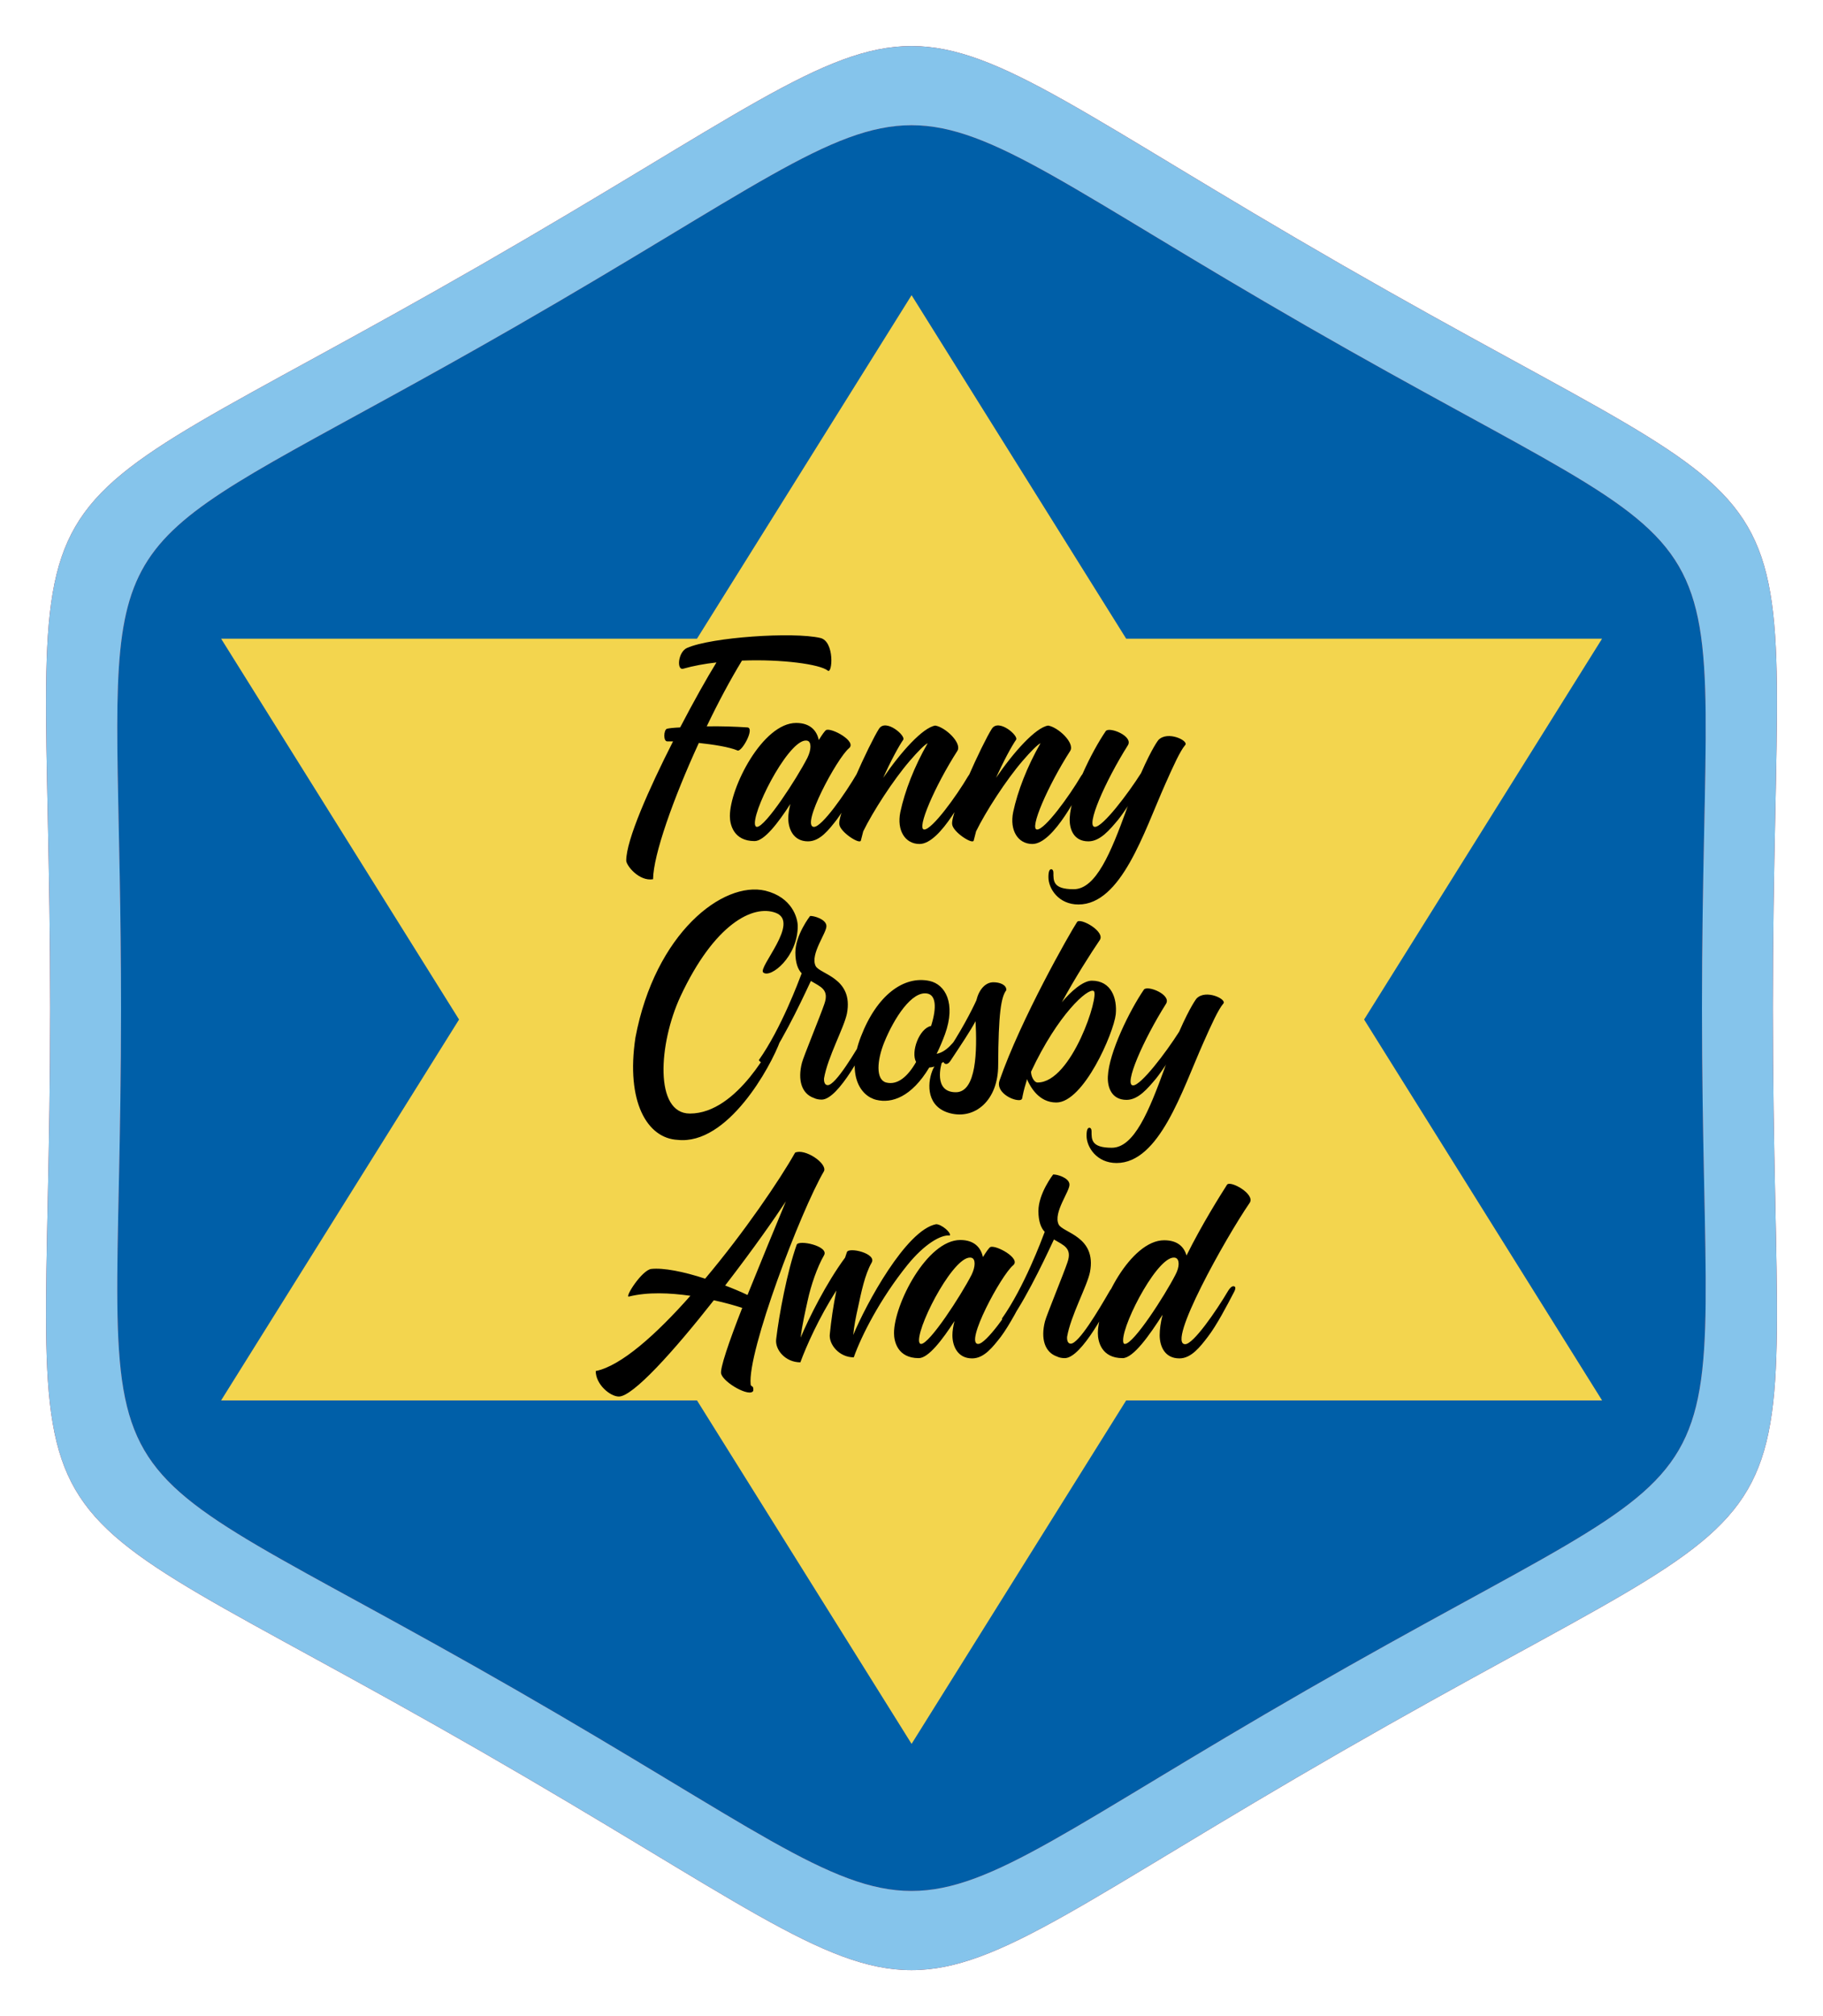
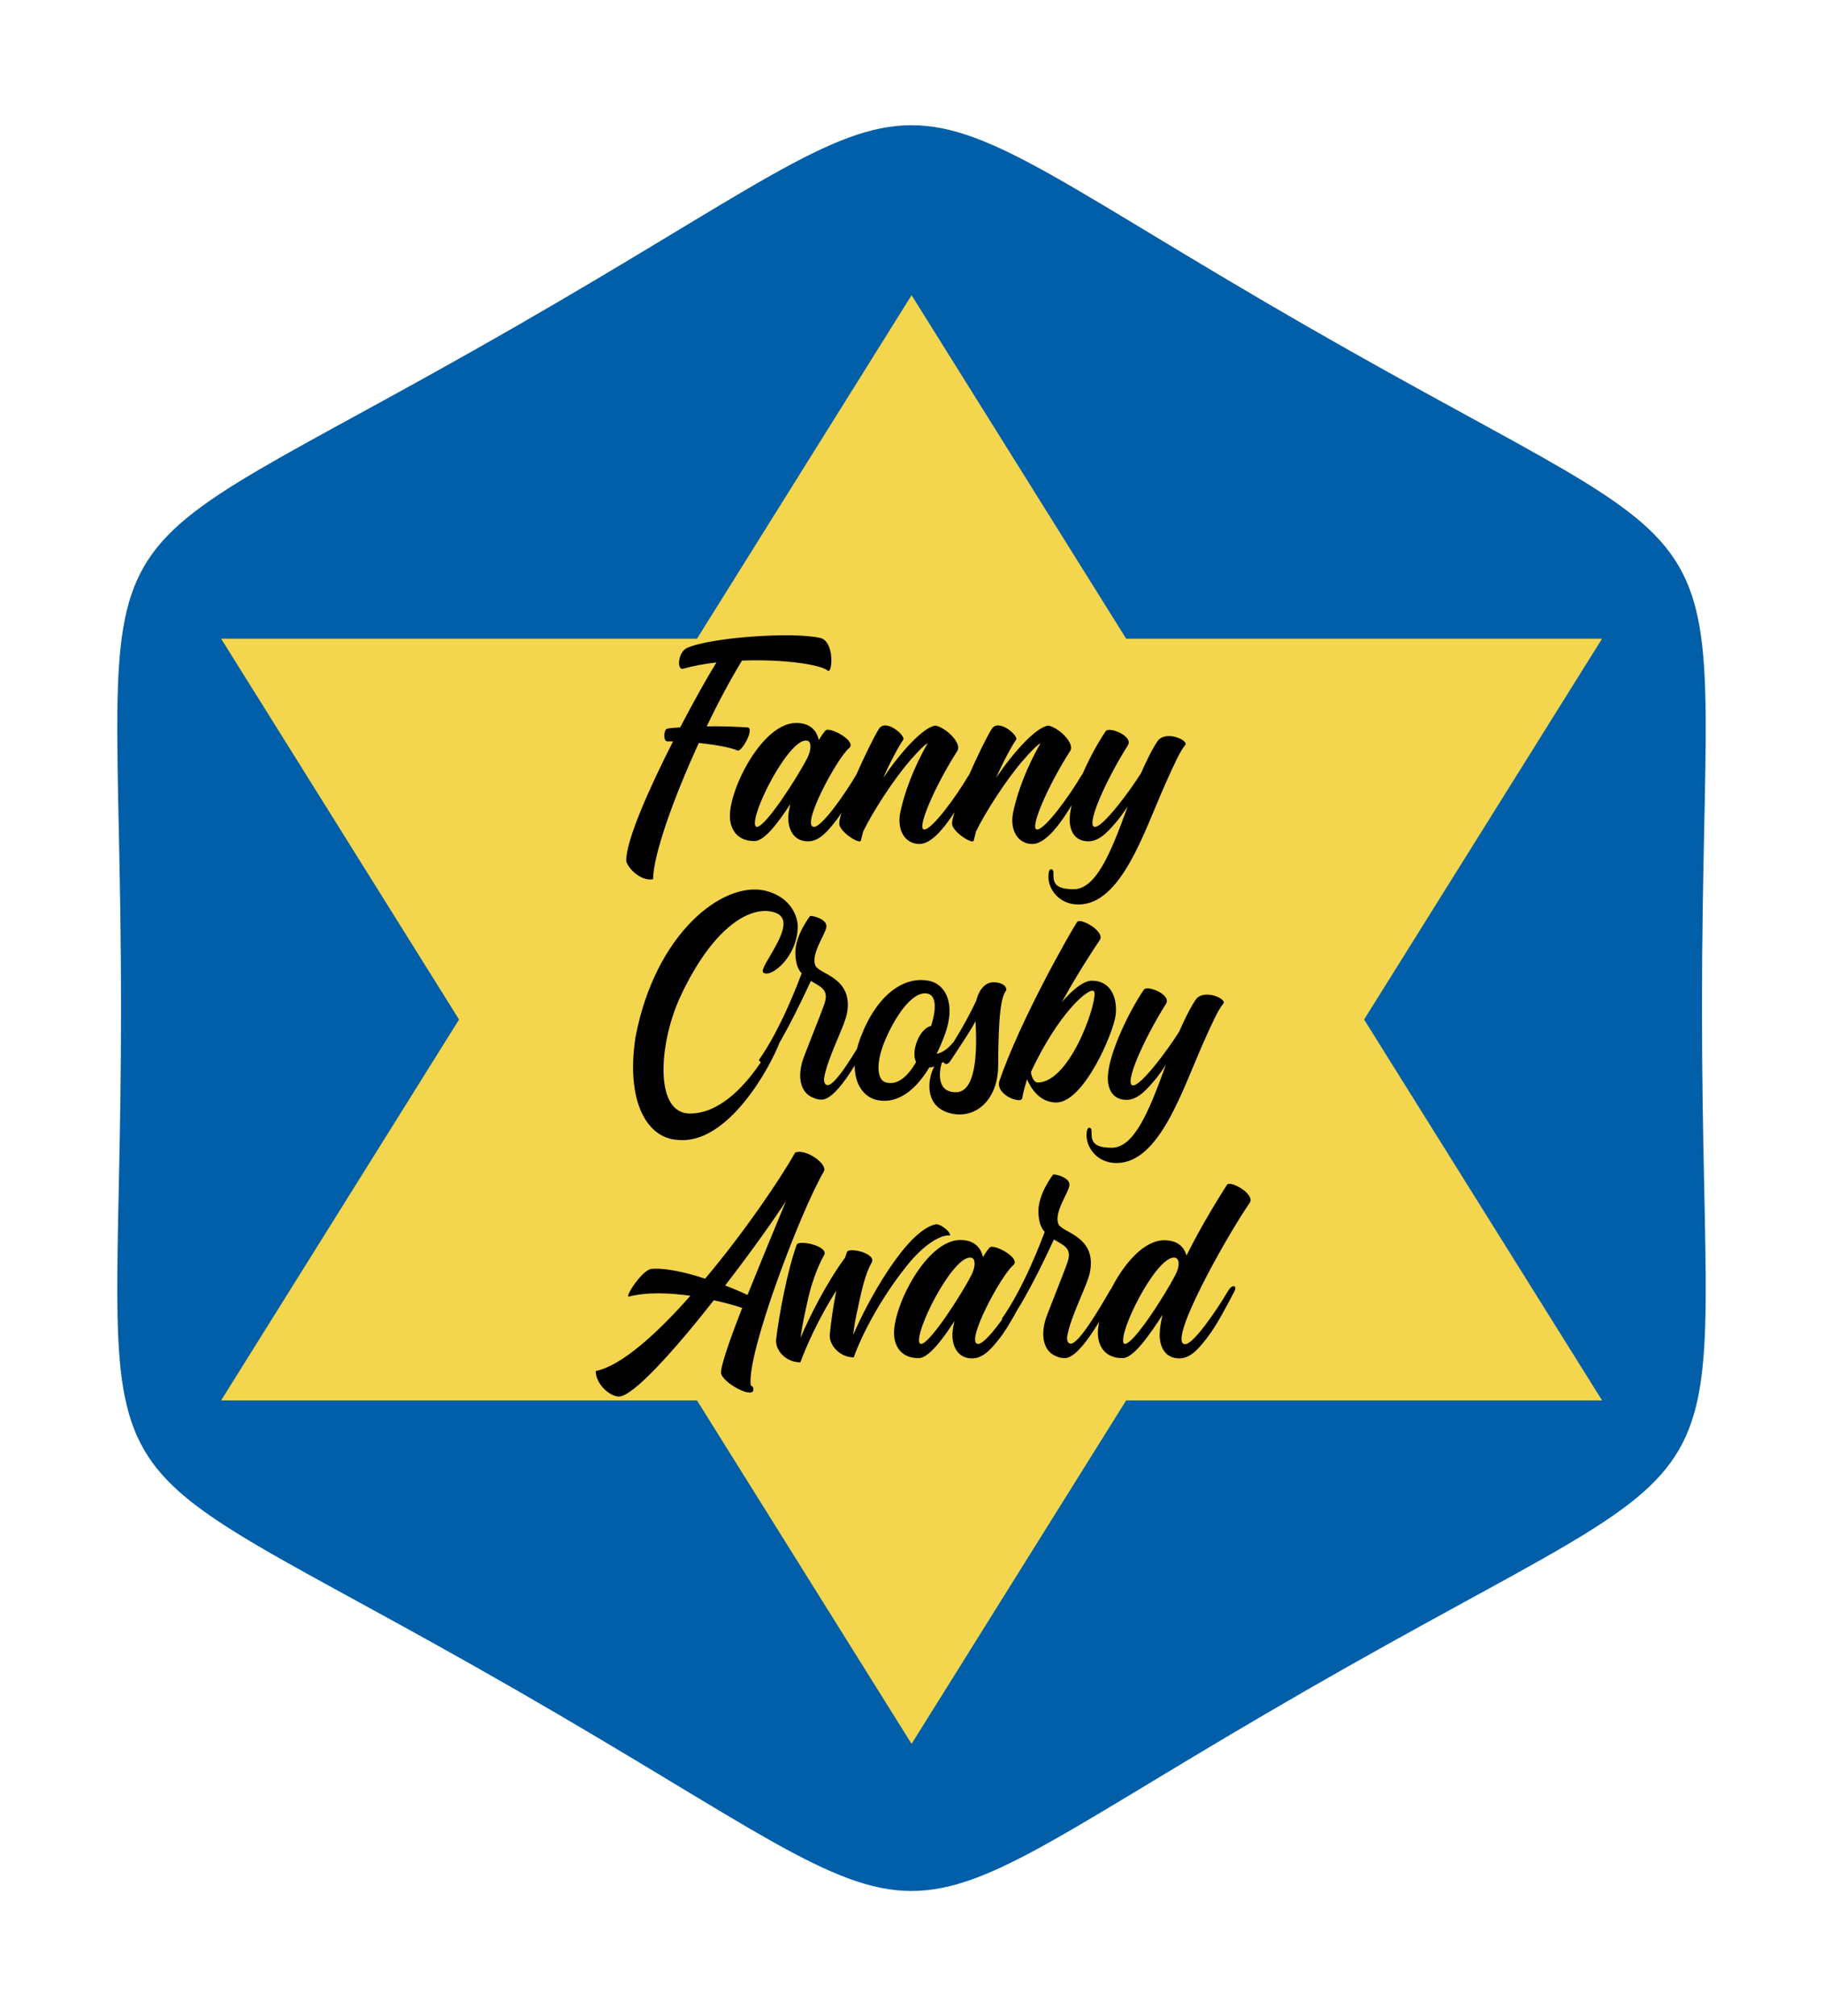
<svg xmlns="http://www.w3.org/2000/svg" style="isolation:isolate" viewBox="1116.389 563.238 277.222 306.524" width="277.222pt" height="306.524pt">
  <switch>
    <g>
      <g>
-         <path d=" M 1320.494 603.527 C 1397.603 647.865 1385.988 627.593 1385.988 716.5 C 1385.988 805.405 1397.603 785.136 1320.494 829.475 C 1243.301 873.858 1266.691 873.857 1189.506 829.475 C 1112.397 785.136 1124.012 805.405 1124.012 716.5 C 1124.012 627.593 1112.397 647.865 1189.506 603.527 C 1266.699 559.142 1243.301 559.142 1320.494 603.527 Z " fill-rule="evenodd" fill="rgb(186,38,45)" />
        <path d=" M 1315.104 612.824 C 1385.861 653.512 1375.207 634.915 1375.207 716.5 C 1375.207 798.085 1385.861 779.488 1315.104 820.176 C 1244.261 860.909 1265.739 860.908 1194.896 820.176 C 1124.132 779.488 1134.794 798.085 1134.794 716.5 C 1134.794 634.915 1124.132 653.512 1194.896 612.824 C 1265.739 572.093 1244.261 572.092 1315.104 612.824 Z " fill-rule="evenodd" fill="rgb(0,95,168)" />
        <defs>
          <filter id="xlX1MuMjoEBtmO2tLUC441pd90ZsSaLM" x="-200%" y="-200%" width="400%" height="400%" color-interpolation-filters="sRGB">
            <feGaussianBlur in="SourceGraphic" stdDeviation="2.147" />
            <feOffset dx="0" dy="0" result="pf_100_offsetBlur" />
            <feFlood flood-color="#FFFFFF" flood-opacity="1" />
            <feComposite in2="pf_100_offsetBlur" operator="in" result="pf_100_dropShadow" />
            <feBlend in="SourceGraphic" in2="pf_100_dropShadow" mode="normal" />
          </filter>
        </defs>
        <g filter="url(#xlX1MuMjoEBtmO2tLUC441pd90ZsSaLM)">
          <path d=" M 1360.013 660.338 L 1287.645 660.338 L 1255.012 608.116 L 1222.379 660.338 L 1150.013 660.338 L 1186.196 718.24 L 1150.013 776.143 L 1222.379 776.143 L 1255.012 828.363 L 1287.645 776.143 L 1360.013 776.143 L 1323.828 718.24 L 1360.013 660.338 L 1360.013 660.338 L 1360.013 660.338 L 1360.013 660.338 L 1360.013 660.338 L 1360.013 660.338 L 1360.013 660.338 L 1360.013 660.338 Z " fill="rgb(243,213,78)" />
        </g>
        <defs>
          <filter id="N5Bd0Um30xcpVcXwEBHE0B0UBuv6ELoX" x="-200%" y="-200%" width="400%" height="400%" color-interpolation-filters="sRGB">
            <feGaussianBlur in="SourceGraphic" stdDeviation="2.147" />
            <feOffset dx="0" dy="0" result="pf_100_offsetBlur" />
            <feFlood flood-color="#000000" flood-opacity="0.65" />
            <feComposite in2="pf_100_offsetBlur" operator="in" result="pf_100_dropShadow" />
            <feBlend in="SourceGraphic" in2="pf_100_dropShadow" mode="normal" />
          </filter>
        </defs>
        <g filter="url(#N5Bd0Um30xcpVcXwEBHE0B0UBuv6ELoX)">
-           <path d=" M 1320.494 603.527 C 1397.603 647.865 1385.988 627.593 1385.988 716.5 C 1385.988 805.405 1397.603 785.136 1320.494 829.475 C 1243.301 873.858 1266.691 873.857 1189.506 829.475 C 1112.397 785.136 1124.012 805.405 1124.012 716.5 C 1124.012 627.593 1112.397 647.865 1189.506 603.527 C 1266.699 559.142 1243.301 559.142 1320.494 603.527 Z  M 1315.104 612.824 C 1385.861 653.512 1375.207 634.915 1375.207 716.5 C 1375.207 798.085 1385.861 779.488 1315.104 820.175 C 1244.262 860.909 1265.739 860.908 1194.896 820.175 C 1124.132 779.488 1134.794 798.085 1134.794 716.5 C 1134.794 701.564 1134.436 689.986 1134.287 680.787 C 1133.619 639.737 1137.087 646.063 1194.896 612.824 C 1265.739 572.093 1244.262 572.092 1315.104 612.824 Z " fill-rule="evenodd" fill="rgb(133,196,235)" />
-         </g>
+           </g>
        <path d=" M 1237.3 738.478 C 1234.98 742.598 1229.58 750.558 1223.62 757.638 C 1220.34 756.558 1217.26 755.958 1215.42 756.158 C 1213.98 756.358 1211.34 760.518 1212.02 760.358 C 1214.9 759.638 1218.26 759.798 1221.38 760.238 C 1216.18 766.118 1210.82 770.918 1206.98 771.678 C 1206.98 773.718 1209.18 775.558 1210.5 775.558 C 1212.62 775.558 1218.78 768.758 1224.94 760.918 C 1226.62 761.278 1228.14 761.718 1229.26 762.078 C 1227.22 767.278 1225.82 771.398 1226.06 772.118 C 1226.5 773.518 1230.46 775.718 1230.94 774.678 C 1231.02 773.758 1230.58 774.158 1230.54 773.718 C 1230.02 768.758 1238.1 747.438 1241.7 741.278 C 1242.18 740.078 1238.78 737.798 1237.3 738.478 Z  M 1230.06 760.118 C 1228.98 759.598 1227.82 759.118 1226.66 758.678 C 1231.1 752.918 1234.1 748.598 1235.9 745.878 C 1233.9 750.678 1232.46 754.198 1230.06 760.118 Z  M 1258.74 749.358 C 1254.18 750.238 1248.1 761.478 1246.14 766.198 C 1246.26 764.838 1246.54 763.438 1246.86 762.038 C 1247.34 759.798 1247.9 756.998 1248.94 755.198 C 1249.74 753.798 1245.46 752.798 1245.18 753.598 C 1245.1 753.878 1244.98 754.158 1244.9 754.438 C 1242.06 758.278 1239.42 763.558 1238.14 766.598 C 1238.38 764.558 1238.9 762.398 1239.22 760.918 C 1239.7 758.678 1240.66 755.878 1241.7 754.078 C 1242.5 752.678 1237.82 751.678 1237.54 752.478 C 1236.1 756.518 1234.86 763.118 1234.42 766.838 C 1234.22 768.438 1235.82 770.358 1238.1 770.358 C 1238.1 770.358 1238.1 770.358 1238.1 770.358 C 1238.1 770.358 1238.1 770.358 1238.1 770.358 C 1238.98 767.958 1240.9 763.598 1243.58 759.438 C 1243.1 761.758 1242.78 764.038 1242.58 766.038 C 1242.38 767.598 1243.98 769.598 1246.22 769.598 C 1246.22 769.558 1246.22 769.598 1246.22 769.598 C 1246.22 769.598 1246.22 769.598 1246.22 769.598 C 1247.38 766.318 1250.22 760.718 1254.38 755.558 C 1256.94 752.398 1259.46 750.918 1260.82 751.078 C 1261.1 750.678 1259.58 749.358 1258.74 749.358 Z  M 1272.54 758.798 C 1272.22 758.718 1271.9 759.078 1271.7 759.398 C 1269.86 762.558 1266.34 767.558 1265.14 767.558 C 1263.02 767.558 1268.62 757.118 1270.46 755.598 C 1271.7 754.558 1267.78 752.438 1266.98 752.838 C 1266.78 752.958 1266.38 753.518 1265.86 754.358 C 1265.58 752.998 1264.62 751.758 1262.42 751.758 C 1257.34 751.758 1252.34 761.558 1252.34 765.918 C 1252.34 767.198 1252.9 769.718 1256.1 769.718 C 1257.58 769.718 1259.7 766.918 1261.54 764.078 C 1261.34 764.878 1261.22 765.598 1261.22 766.238 C 1261.22 767.838 1261.98 769.758 1264.22 769.758 C 1266.06 769.758 1267.38 767.998 1268.58 766.478 C 1269.9 764.718 1271.5 761.638 1272.46 759.798 C 1272.86 759.118 1272.78 758.878 1272.54 758.798 Z  M 1256.46 767.558 C 1256.26 767.558 1256.14 767.358 1256.14 766.998 C 1256.14 764.198 1261.74 753.638 1264.18 754.478 C 1264.74 754.678 1264.74 755.798 1264.14 757.038 C 1262.5 760.238 1257.74 767.558 1256.46 767.558 Z  M 1286.02 758.838 C 1285.7 758.758 1285.38 759.118 1285.18 759.438 C 1283.38 762.558 1280.42 767.518 1279.22 767.518 C 1278.82 767.518 1278.62 767.118 1278.66 766.478 C 1279.22 763.238 1281.7 758.798 1282.14 756.638 C 1283.18 751.198 1278.02 750.678 1277.38 749.398 C 1276.5 747.598 1279.14 744.278 1279.02 743.278 C 1278.94 742.278 1277.1 741.758 1276.54 741.798 C 1276.54 741.798 1274.3 744.678 1274.3 747.358 C 1274.3 748.918 1274.7 749.958 1275.26 750.518 C 1274.82 751.678 1272.14 758.918 1268.74 763.718 C 1268.74 763.718 1269.18 764.478 1270.06 763.958 C 1272.86 759.998 1276.14 752.758 1276.66 751.678 C 1278.1 752.558 1279.5 752.958 1278.7 755.198 C 1278.14 756.878 1275.5 763.278 1275.3 764.118 C 1274.62 766.758 1275.26 768.838 1277.14 769.478 C 1277.46 769.638 1277.86 769.718 1278.3 769.718 C 1280.9 769.718 1284.9 761.798 1285.94 759.798 C 1286.34 759.158 1286.26 758.918 1286.02 758.838 Z  M 1302.98 743.358 C 1301.94 744.998 1299.18 749.358 1296.82 754.118 C 1296.46 752.838 1295.5 751.798 1293.42 751.798 C 1288.34 751.798 1283.34 761.558 1283.34 765.918 C 1283.34 767.198 1283.9 769.718 1287.1 769.718 C 1288.74 769.718 1291.18 766.238 1293.18 763.118 C 1292.9 764.238 1292.74 765.318 1292.74 766.238 C 1292.74 767.838 1293.46 769.758 1295.74 769.758 C 1297.54 769.758 1298.9 767.998 1300.06 766.478 C 1301.42 764.718 1303.02 761.638 1303.98 759.798 C 1304.34 759.158 1304.3 758.878 1304.06 758.798 C 1303.7 758.718 1303.42 759.078 1303.18 759.438 C 1301.34 762.558 1297.86 767.598 1296.62 767.598 C 1293.74 767.598 1302.74 751.478 1306.42 746.118 C 1307.34 744.798 1303.46 742.638 1302.98 743.358 Z  M 1287.46 767.558 C 1287.26 767.558 1287.18 767.398 1287.18 766.998 C 1287.18 764.198 1292.74 753.638 1295.18 754.478 C 1295.78 754.718 1295.78 755.838 1295.14 757.038 C 1293.5 760.238 1288.78 767.558 1287.46 767.558 Z  M 1232.46 711.094 C 1233.58 712.014 1237.7 708.694 1237.7 704.054 C 1237.7 702.774 1236.82 699.654 1232.78 698.654 C 1226.34 697.134 1216.02 705.094 1213.02 720.974 C 1211.54 730.774 1214.82 736.294 1219.42 736.534 C 1227.02 737.374 1233.58 725.494 1235.06 721.414 C 1235.54 720.094 1234.9 719.934 1234.42 720.814 C 1233.94 721.654 1228.62 732.534 1221.3 732.534 C 1215.86 732.534 1216.54 721.894 1219.86 714.734 C 1225.02 703.694 1230.9 700.734 1234.34 702.014 C 1238.14 703.414 1231.58 710.334 1232.46 711.094 Z  M 1249.06 719.534 C 1248.74 719.454 1248.42 719.814 1248.22 720.134 C 1246.42 723.254 1243.46 728.214 1242.26 728.214 C 1241.86 728.214 1241.66 727.814 1241.7 727.174 C 1242.26 723.934 1244.74 719.494 1245.18 717.334 C 1246.22 711.894 1241.06 711.374 1240.42 710.094 C 1239.54 708.294 1242.18 704.974 1242.06 703.974 C 1241.98 702.974 1240.14 702.454 1239.58 702.494 C 1239.58 702.494 1237.34 705.374 1237.34 708.054 C 1237.34 709.614 1237.74 710.654 1238.3 711.214 C 1237.86 712.374 1235.18 719.614 1231.78 724.414 C 1231.78 724.414 1232.22 725.174 1233.1 724.654 C 1235.9 720.694 1239.18 713.454 1239.7 712.374 C 1241.14 713.254 1242.54 713.654 1241.74 715.894 C 1241.18 717.574 1238.54 723.974 1238.34 724.814 C 1237.66 727.454 1238.3 729.534 1240.18 730.174 C 1240.5 730.334 1240.9 730.414 1241.34 730.414 C 1243.94 730.414 1247.94 722.494 1248.98 720.494 C 1249.38 719.854 1249.3 719.614 1249.06 719.534 Z  M 1262.58 719.894 C 1261.46 721.894 1260.14 723.214 1258.82 723.454 C 1259.26 722.574 1259.7 721.534 1260.1 720.454 C 1261.78 715.774 1260.14 712.894 1257.74 712.374 C 1253.86 711.534 1249.74 714.494 1247.3 720.854 C 1245.1 726.494 1247.14 729.854 1249.66 730.454 C 1251.98 731.014 1254.98 730.054 1257.7 725.534 C 1260.14 725.414 1262.22 722.374 1263.34 720.054 C 1263.58 719.494 1263.1 719.014 1262.58 719.894 Z  M 1251.14 727.814 C 1249.54 727.374 1249.74 724.454 1250.86 721.694 C 1252.34 718.054 1255.06 713.814 1257.42 714.294 C 1258.66 714.534 1258.9 716.294 1257.98 719.214 C 1256.18 719.574 1254.86 723.174 1255.7 724.694 C 1254.42 726.934 1252.86 728.254 1251.14 727.814 Z  M 1267.46 712.574 C 1266.22 712.574 1265.26 713.694 1264.86 715.334 C 1264.26 716.654 1262.5 720.174 1259.9 723.934 C 1259.5 724.534 1260.18 725.654 1260.94 724.494 C 1262.58 722.014 1263.9 720.054 1264.74 718.494 C 1264.98 722.934 1264.9 729.294 1261.74 729.294 C 1258.22 729.294 1259.58 724.894 1259.58 724.894 C 1259.58 724.894 1258.7 724.534 1258.14 726.094 C 1257.38 728.094 1257.3 731.574 1260.9 732.494 C 1264.66 733.454 1268.18 730.534 1268.18 725.174 C 1268.22 717.294 1268.62 714.814 1269.42 713.774 C 1269.46 712.974 1268.46 712.574 1267.46 712.574 Z  M 1282.42 712.334 C 1281.1 712.334 1279.26 713.934 1277.86 715.614 C 1279.86 711.934 1282.26 708.174 1283.62 706.174 C 1284.54 704.854 1280.62 702.694 1280.18 703.414 C 1279.1 705.054 1271.62 718.174 1268.38 727.534 C 1267.82 729.174 1270.1 730.494 1271.34 730.494 C 1271.9 730.494 1271.82 730.174 1271.9 729.854 C 1272.06 729.054 1272.3 728.174 1272.58 727.294 C 1272.62 727.374 1272.62 727.454 1272.66 727.534 C 1273.1 728.454 1274.34 730.854 1277.02 730.854 C 1281.18 730.854 1285.74 720.294 1286.06 717.454 C 1286.3 715.014 1285.38 712.334 1282.42 712.334 Z  M 1274.18 727.814 C 1273.62 727.814 1273.18 726.854 1273.18 726.174 C 1277.26 717.454 1281.82 713.414 1282.7 713.894 C 1283.66 714.414 1279.38 727.814 1274.18 727.814 Z  M 1298.34 715.054 C 1298.34 715.054 1297.42 716.174 1295.7 720.094 C 1295.7 720.094 1295.7 720.094 1295.7 720.094 C 1293.7 723.254 1289.9 728.254 1288.7 728.254 C 1287.22 728.254 1290.22 721.374 1293.7 715.854 C 1294.58 714.454 1290.86 712.974 1290.34 713.694 C 1288.18 716.854 1285.02 723.254 1284.86 726.894 C 1284.78 728.534 1285.42 730.454 1287.7 730.454 C 1289.5 730.454 1290.94 728.694 1292.22 727.174 C 1292.7 726.574 1293.22 725.814 1293.74 725.054 C 1293.62 725.254 1293.54 725.494 1293.46 725.734 C 1291.14 732.094 1288.86 737.734 1285.46 737.734 C 1282.3 737.734 1282.38 736.454 1282.38 735.214 C 1282.38 734.854 1282.22 734.694 1282.06 734.694 C 1281.86 734.694 1281.62 734.854 1281.62 735.894 C 1281.62 737.654 1283.18 740.054 1286.18 740.054 C 1292.7 740.054 1296.14 729.054 1299.38 721.774 C 1300.62 718.974 1301.66 716.694 1302.42 715.814 C 1303.02 715.174 1299.74 713.574 1298.34 715.054 Z  M 1241.14 660.23 C 1237.02 659.27 1224.54 660.11 1220.86 661.75 C 1219.5 662.35 1219.26 665.15 1220.26 664.91 C 1221.82 664.47 1223.54 664.15 1225.34 663.95 C 1223.86 666.35 1221.86 669.91 1219.82 673.83 C 1218.86 673.87 1218.14 673.95 1217.82 674.03 C 1217.3 674.19 1217.22 676.03 1217.9 675.95 C 1218.06 675.95 1218.34 675.95 1218.74 675.95 C 1215.06 683.19 1211.62 690.95 1211.62 694.07 C 1211.62 694.83 1213.58 697.27 1215.7 696.91 C 1215.74 693.19 1218.78 684.63 1222.66 676.19 C 1224.86 676.43 1227.26 676.79 1228.58 677.35 C 1229.26 677.47 1231.18 673.95 1230.06 673.83 C 1228.3 673.71 1226.02 673.63 1223.86 673.67 C 1225.58 670.07 1227.42 666.63 1229.22 663.67 C 1235.3 663.43 1241.1 664.23 1242.26 665.19 C 1242.98 665.79 1243.34 660.75 1241.14 660.23 Z  M 1247.58 680.19 C 1247.26 680.11 1246.94 680.47 1246.74 680.79 C 1244.9 683.95 1241.38 688.95 1240.18 688.95 C 1238.06 688.95 1243.66 678.51 1245.5 676.99 C 1246.74 675.95 1242.82 673.83 1242.02 674.23 C 1241.82 674.35 1241.42 674.91 1240.9 675.75 C 1240.62 674.39 1239.66 673.15 1237.46 673.15 C 1232.38 673.15 1227.38 682.95 1227.38 687.31 C 1227.38 688.59 1227.94 691.11 1231.14 691.11 C 1232.62 691.11 1234.74 688.31 1236.58 685.47 C 1236.38 686.27 1236.26 686.99 1236.26 687.63 C 1236.26 689.23 1237.02 691.15 1239.26 691.15 C 1241.1 691.15 1242.42 689.39 1243.62 687.87 C 1244.94 686.11 1246.54 683.03 1247.5 681.19 C 1247.9 680.51 1247.82 680.27 1247.58 680.19 Z  M 1231.5 688.95 C 1231.3 688.95 1231.18 688.75 1231.18 688.39 C 1231.18 685.59 1236.78 675.03 1239.22 675.87 C 1239.78 676.07 1239.78 677.19 1239.18 678.43 C 1237.54 681.63 1232.78 688.95 1231.5 688.95 Z  M 1264.46 680.63 C 1264.14 680.51 1263.82 680.91 1263.62 681.23 C 1261.78 684.35 1258.14 689.35 1256.94 689.35 C 1255.7 689.35 1258.54 682.75 1261.98 677.39 C 1262.7 676.19 1260.14 673.79 1258.62 673.55 C 1256.74 673.83 1253.38 677.55 1250.66 681.55 C 1250.66 681.59 1250.62 681.63 1250.62 681.67 C 1251.86 678.87 1253.1 676.63 1253.74 675.71 C 1254.18 675.11 1251.1 672.43 1250.06 674.03 C 1248.62 676.27 1243.78 686.79 1244.02 688.55 C 1244.14 689.75 1247.14 691.67 1247.3 691.03 C 1247.42 690.59 1247.54 690.11 1247.66 689.63 C 1249.1 686.67 1252.22 681.83 1254.74 678.91 C 1255.98 677.47 1256.98 676.47 1257.46 676.23 C 1255.42 679.79 1253.98 683.51 1253.3 686.71 C 1252.74 689.47 1254.02 691.55 1256.22 691.55 C 1259.5 691.55 1263.42 683.43 1264.42 681.63 C 1264.78 680.95 1264.74 680.71 1264.46 680.63 Z  M 1281.62 680.63 C 1281.3 680.51 1280.98 680.91 1280.78 681.23 C 1278.94 684.35 1275.3 689.35 1274.1 689.35 C 1272.86 689.35 1275.7 682.75 1279.14 677.39 C 1279.86 676.19 1277.3 673.79 1275.78 673.55 C 1273.9 673.83 1270.54 677.55 1267.82 681.55 C 1267.82 681.59 1267.78 681.63 1267.78 681.67 C 1269.02 678.87 1270.26 676.63 1270.9 675.71 C 1271.34 675.11 1268.26 672.43 1267.22 674.03 C 1265.78 676.27 1260.94 686.79 1261.18 688.55 C 1261.3 689.75 1264.3 691.67 1264.46 691.03 C 1264.58 690.59 1264.7 690.11 1264.82 689.63 C 1266.26 686.67 1269.38 681.83 1271.9 678.91 C 1273.14 677.47 1274.14 676.47 1274.62 676.23 C 1272.58 679.79 1271.14 683.51 1270.46 686.71 C 1269.9 689.47 1271.18 691.55 1273.38 691.55 C 1276.66 691.55 1280.58 683.43 1281.58 681.63 C 1281.94 680.95 1281.9 680.71 1281.62 680.63 Z  M 1292.54 675.75 C 1292.54 675.75 1291.62 676.87 1289.9 680.79 C 1289.9 680.79 1289.9 680.79 1289.9 680.79 C 1287.9 683.95 1284.1 688.95 1282.9 688.95 C 1281.42 688.95 1284.42 682.07 1287.9 676.55 C 1288.78 675.15 1285.06 673.67 1284.54 674.39 C 1282.38 677.55 1279.22 683.95 1279.06 687.59 C 1278.98 689.23 1279.62 691.15 1281.9 691.15 C 1283.7 691.15 1285.14 689.39 1286.42 687.87 C 1286.9 687.27 1287.42 686.51 1287.94 685.75 C 1287.82 685.95 1287.74 686.19 1287.66 686.43 C 1285.34 692.79 1283.06 698.43 1279.66 698.43 C 1276.5 698.43 1276.58 697.15 1276.58 695.91 C 1276.58 695.55 1276.42 695.39 1276.26 695.39 C 1276.06 695.39 1275.82 695.55 1275.82 696.59 C 1275.82 698.35 1277.38 700.75 1280.38 700.75 C 1286.9 700.75 1290.34 689.75 1293.58 682.47 C 1294.82 679.67 1295.86 677.39 1296.62 676.51 C 1297.22 675.87 1293.94 674.27 1292.54 675.75 Z " fill="rgb(0,0,0)" />
      </g>
    </g>
  </switch>
</svg>